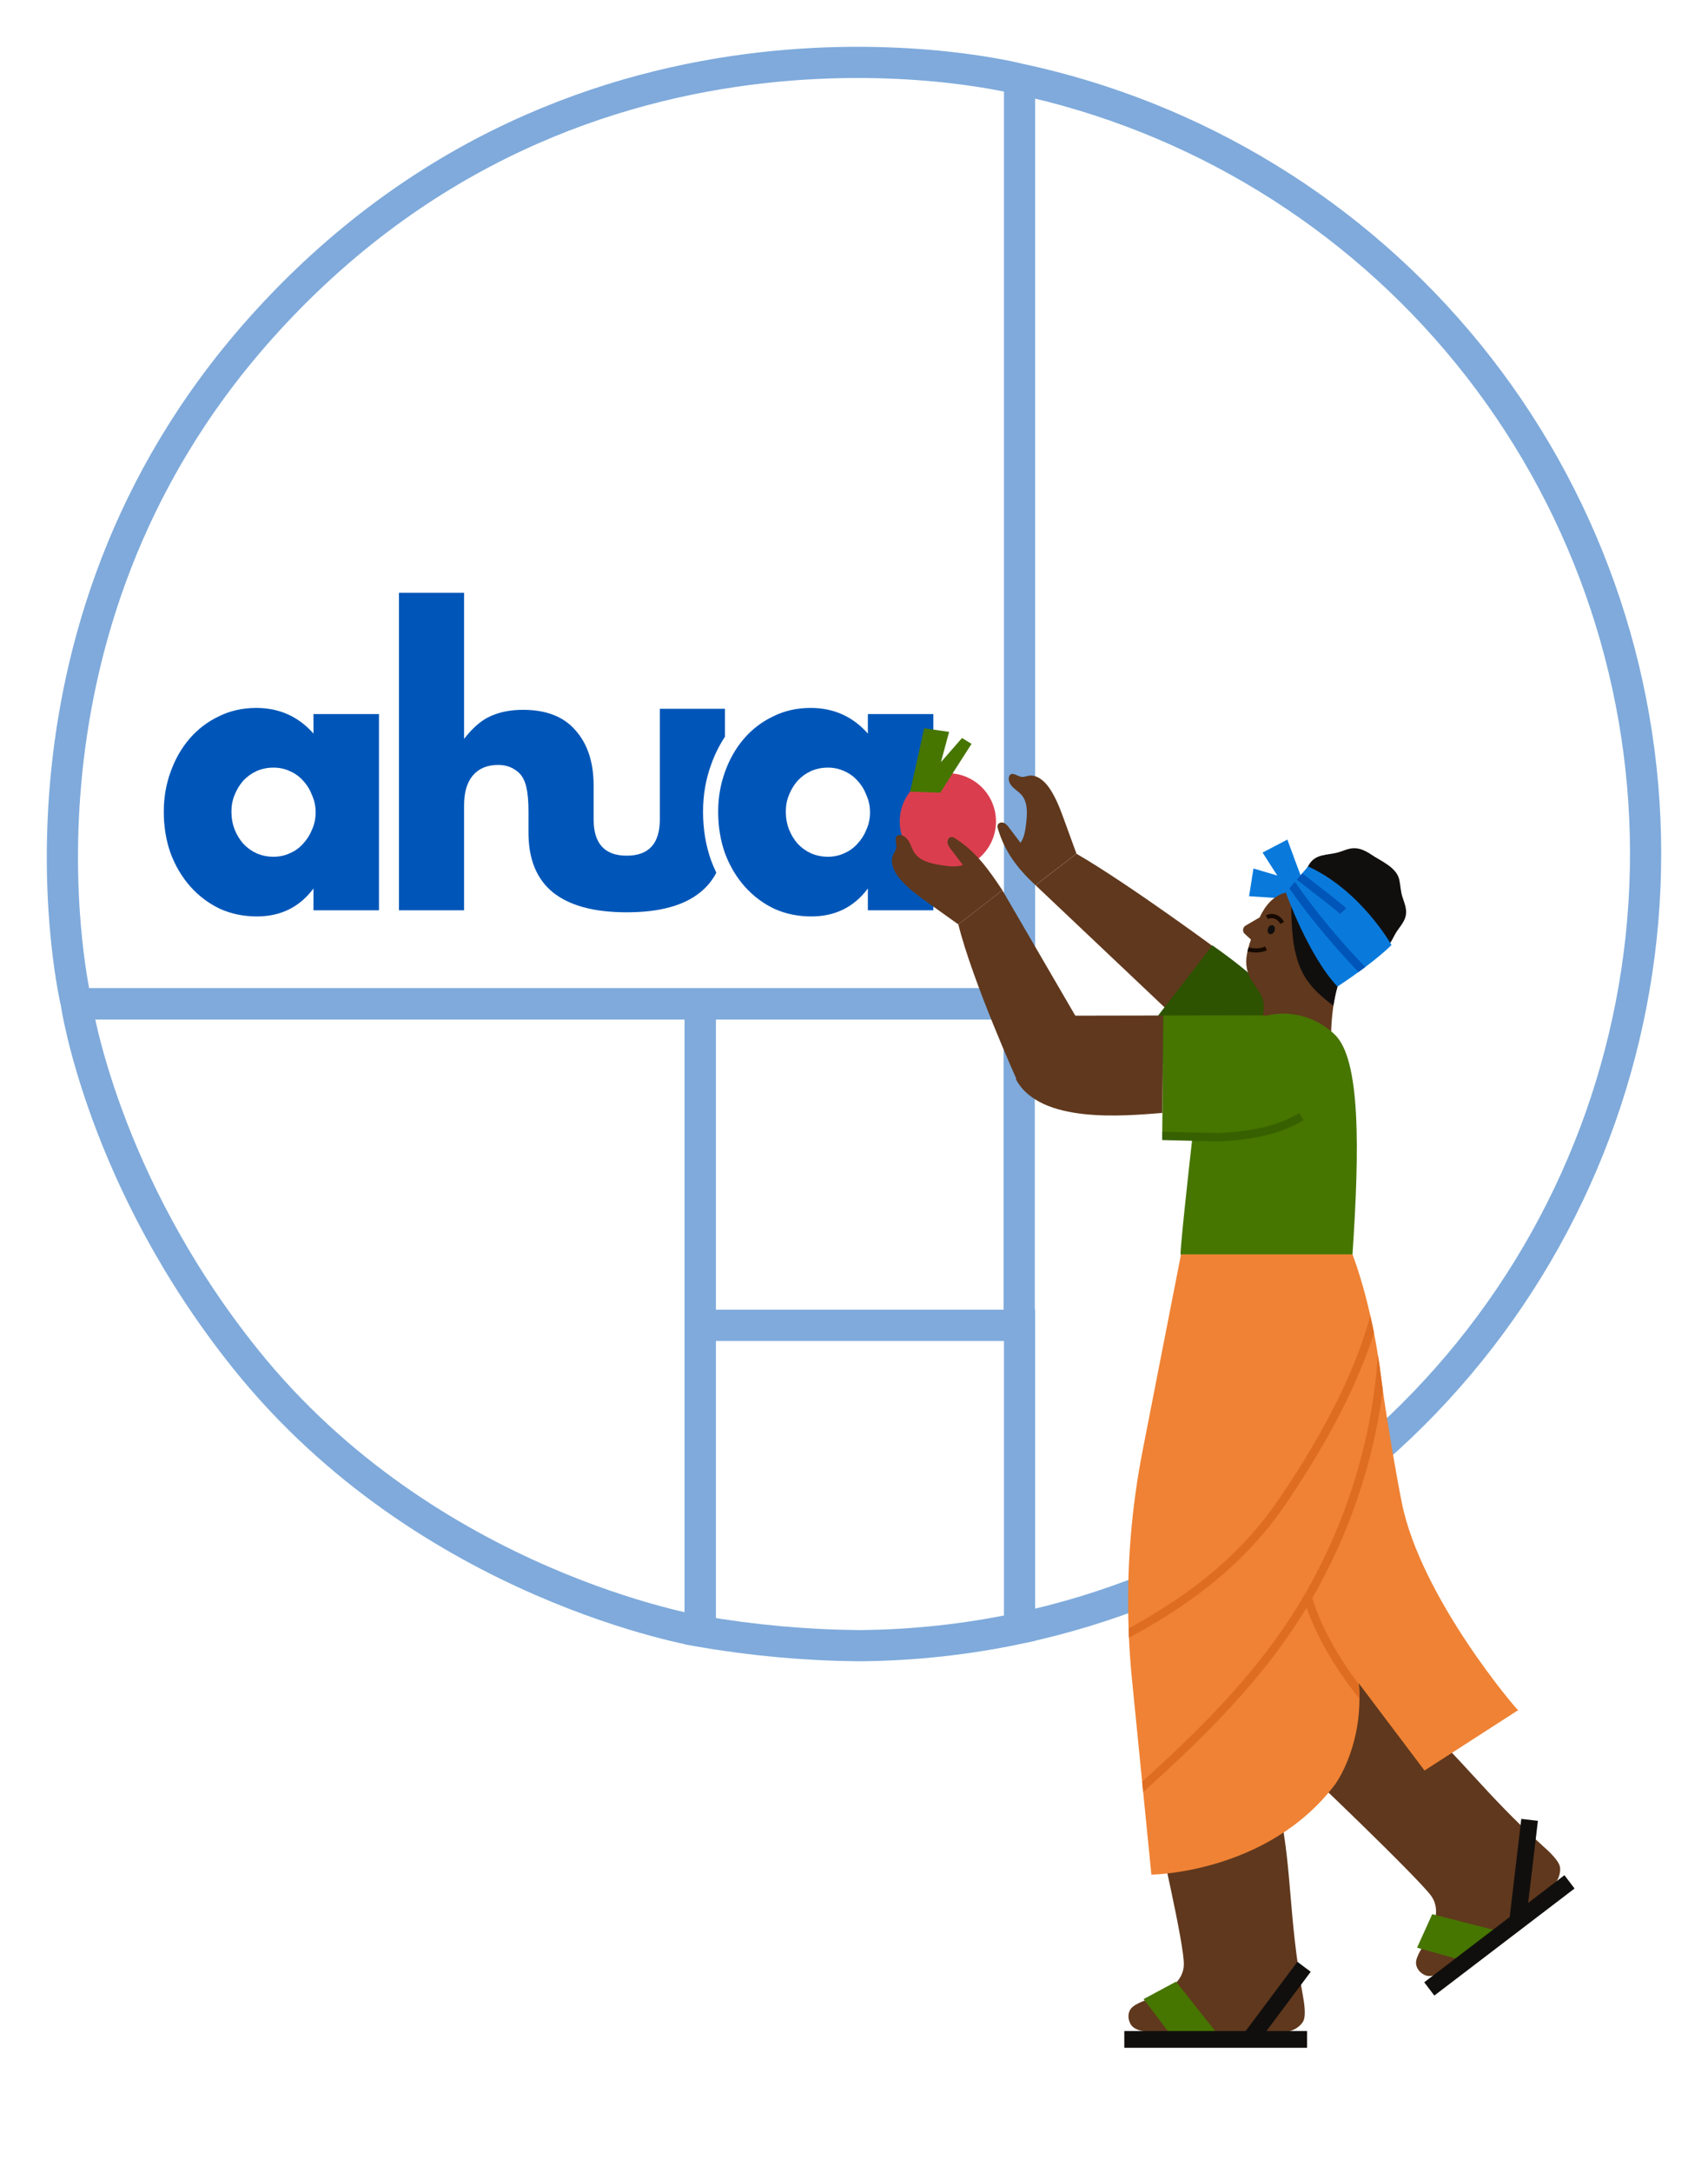
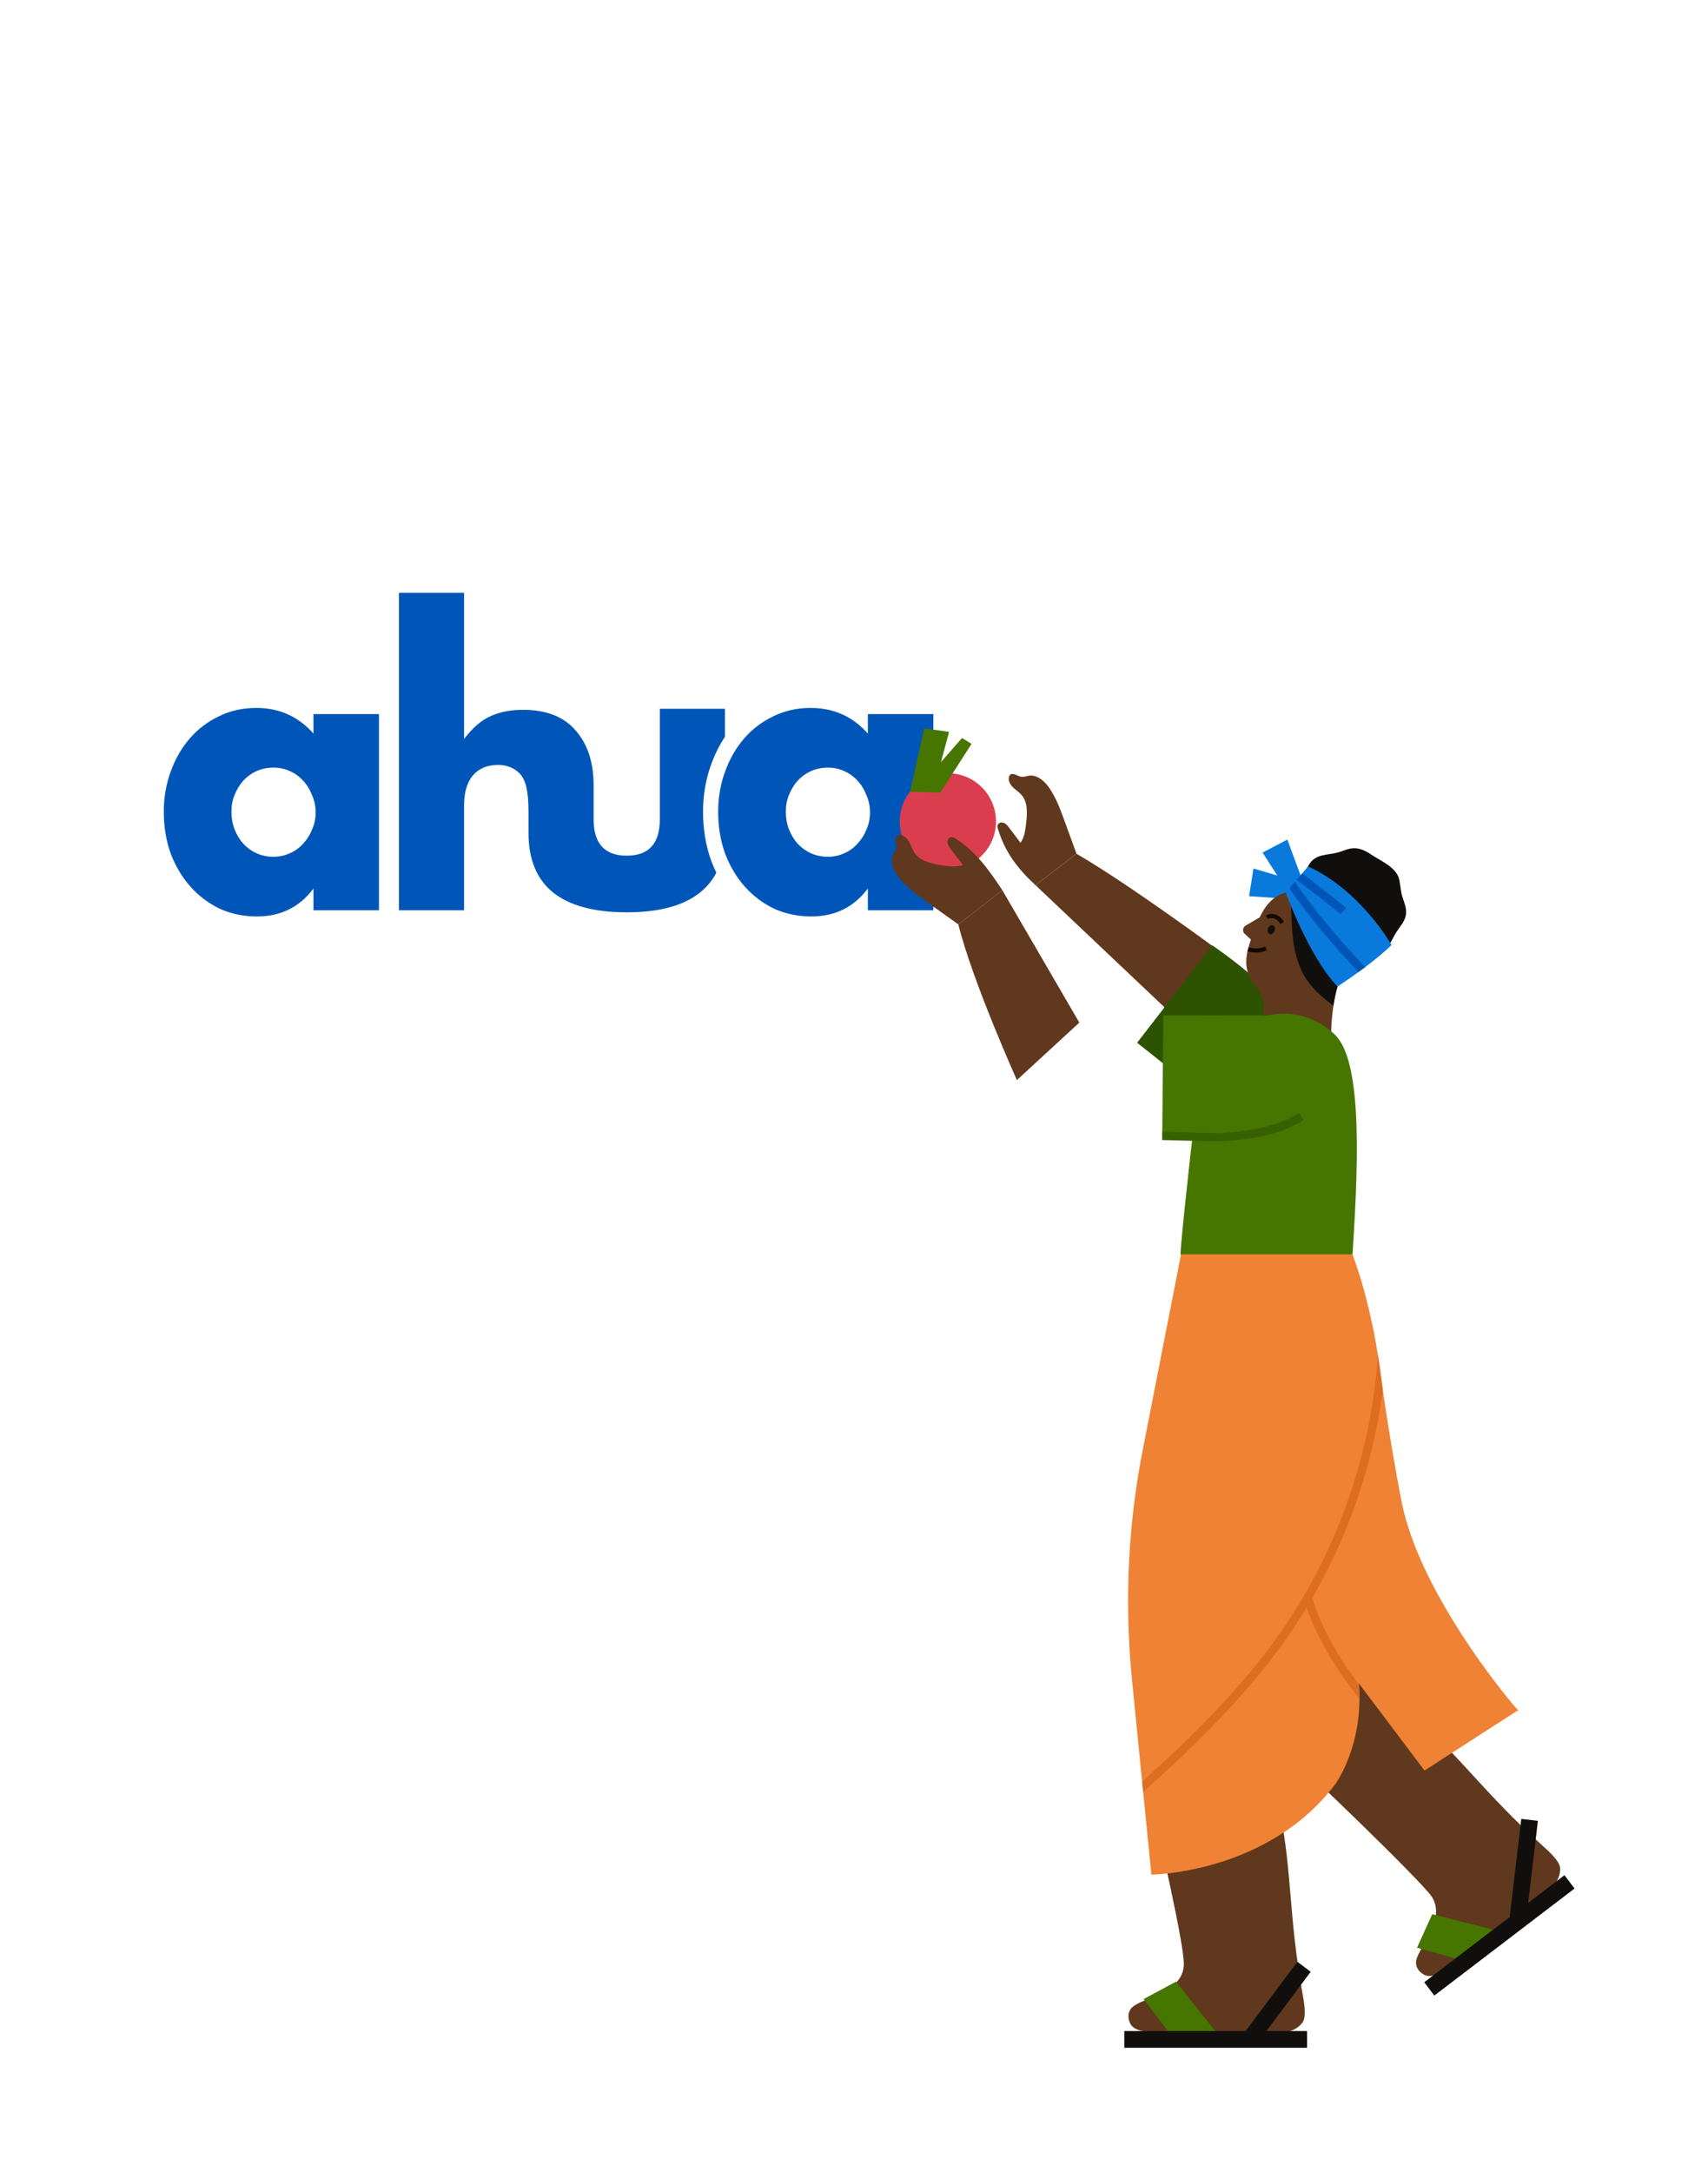
<svg xmlns="http://www.w3.org/2000/svg" width="438" height="557" viewBox="0 0 438 557" fill="none">
-   <path d="M261.141 417.58C306.659 407.926 347.48 382.909 376.765 346.722C406.05 310.535 422.02 265.375 422 218.807C421.98 172.239 405.97 127.093 376.653 90.931C347.337 54.77 306.494 29.79 260.967 20.175M19.611 257.449H261.454V20.28C261.454 20.28 149.635 -8.729 66.714 84.301C-3.392 162.974 19.611 257.449 19.611 257.449ZM19.577 257.379H179.541V418.311C179.541 418.311 109.835 406.878 63.045 348.582C26.166 302.676 19.577 257.379 19.577 257.379ZM179.594 257.379H261.367V339.863H179.594V257.379ZM179.594 339.846V418.311C193.006 420.633 206.583 421.867 220.193 422C234.062 421.906 247.886 420.408 261.454 417.528V339.846H179.594Z" stroke="#0056B8" stroke-opacity="0.5" stroke-width="8" />
  <path fill-rule="evenodd" clip-rule="evenodd" d="M102.305 152H119.007V189.475C121.284 186.532 123.591 184.57 125.928 183.589C128.266 182.543 131.004 182.019 134.141 182.019C140.109 182.019 144.6 183.785 147.614 187.317C150.69 190.783 152.228 195.492 152.228 201.444V209.545L152.228 210.1C152.228 216.313 155.058 219.42 160.718 219.42C166.378 219.42 169.208 216.313 169.208 210.1V181.748H185.91V188.917C184.468 191.094 183.288 193.481 182.365 196.058C180.972 199.884 180.288 203.918 180.288 208.12C180.288 212.543 180.96 216.739 182.359 220.656L182.375 220.698L182.39 220.74C182.784 221.787 183.221 222.803 183.7 223.785C182.673 225.756 181.287 227.44 179.543 228.838C175.36 232.238 169.085 233.939 160.718 233.939C152.351 233.939 146.045 232.238 141.801 228.838C137.617 225.437 135.526 220.335 135.526 213.533L135.526 209.545V208.017C135.526 205.466 135.341 203.406 134.972 201.836C134.603 200.267 133.988 199.057 133.126 198.206C131.65 196.833 129.866 196.146 127.774 196.146C124.944 196.146 122.76 197.062 121.222 198.893C119.746 200.659 119.007 203.21 119.007 206.545V233.425H102.305V152ZM59.349 208.12C59.349 209.755 59.626 211.292 60.179 212.731C60.733 214.104 61.471 215.314 62.394 216.36C63.378 217.407 64.516 218.224 65.808 218.813C67.162 219.402 68.607 219.696 70.145 219.696C71.622 219.696 73.006 219.402 74.298 218.813C75.651 218.224 76.79 217.407 77.712 216.36C78.697 215.314 79.466 214.104 80.019 212.731C80.635 211.357 80.942 209.886 80.942 208.316C80.942 206.746 80.635 205.275 80.019 203.901C79.466 202.463 78.697 201.22 77.712 200.173C76.79 199.127 75.651 198.31 74.298 197.721C73.006 197.132 71.622 196.838 70.145 196.838C68.607 196.838 67.162 197.132 65.808 197.721C64.516 198.31 63.378 199.127 62.394 200.173C61.471 201.22 60.733 202.43 60.179 203.803C59.626 205.111 59.349 206.55 59.349 208.12ZM80.388 183.104H97.183V233.43H80.388V227.838C76.82 232.613 71.991 235 65.901 235C62.455 235 59.287 234.346 56.396 233.038C53.504 231.664 50.982 229.768 48.829 227.348C46.675 224.928 44.984 222.083 43.753 218.813C42.584 215.543 42 211.978 42 208.12C42 204.523 42.584 201.122 43.753 197.917C44.922 194.647 46.553 191.802 48.644 189.382C50.736 186.962 53.227 185.066 56.119 183.692C59.01 182.253 62.209 181.534 65.716 181.534C71.622 181.534 76.513 183.725 80.388 188.107V183.104ZM201.516 208.12C201.516 209.755 201.793 211.292 202.346 212.731C202.9 214.104 203.638 215.314 204.561 216.361C205.545 217.407 206.683 218.225 207.975 218.813C209.329 219.402 210.774 219.696 212.312 219.696C213.789 219.696 215.173 219.402 216.465 218.813C217.818 218.225 218.957 217.407 219.879 216.361C220.864 215.314 221.633 214.104 222.186 212.731C222.802 211.357 223.109 209.886 223.109 208.316C223.109 206.747 222.802 205.275 222.186 203.902C221.633 202.463 220.864 201.22 219.879 200.174C218.957 199.127 217.818 198.31 216.465 197.721C215.173 197.132 213.789 196.838 212.312 196.838C210.774 196.838 209.329 197.132 207.975 197.721C206.683 198.31 205.545 199.127 204.561 200.174C203.638 201.22 202.9 202.43 202.346 203.803C201.793 205.111 201.516 206.55 201.516 208.12ZM222.556 183.104H239.351V233.43H222.556V227.839C218.987 232.613 214.158 235 208.068 235C204.622 235 201.454 234.346 198.563 233.038C195.671 231.665 193.149 229.768 190.996 227.348C188.843 224.928 187.151 222.083 185.92 218.813C184.751 215.543 184.167 211.979 184.167 208.12C184.167 204.523 184.751 201.122 185.92 197.917C187.089 194.647 188.719 191.802 190.811 189.382C192.903 186.963 195.394 185.066 198.286 183.692C201.177 182.254 204.376 181.534 207.883 181.534C213.789 181.534 218.68 183.725 222.556 188.107V183.104Z" fill="#0056B8" />
  <path d="M276.054 218.923C289.869 226.94 313.369 244.368 313.369 244.368L300.57 260.145L265.545 226.983L276.054 218.923Z" fill="#60381D" />
  <path d="M333.006 281.666C330.652 285 326.607 286.939 322.54 287.132C318.474 287.325 314.407 285.257 311.1 282.856L291.603 267.39L310.897 242.417C320.453 249.126 330.277 257.197 334.173 267.497C335.917 272.106 335.842 277.636 332.995 281.656L333.006 281.666Z" fill="#2D5200" />
  <path d="M332.482 225.825C332.311 225.965 321.438 222.707 321.438 222.707L320.314 229.813L332.332 230.616L332.482 225.825Z" fill="#097ADC" />
  <path d="M334.215 226.029C334.001 225.976 330.138 215.29 330.138 215.29L323.771 218.623L330.288 228.773L334.215 226.04V226.029Z" fill="#097ADC" />
  <path d="M329.732 228.87C326.371 229.759 324.424 232.3 323.022 235.247L319.426 237.348C318.656 237.798 318.538 238.87 319.202 239.47L320.796 240.928C320.25 242.46 319.801 244.025 319.63 245.644C319.501 246.93 319.63 248.216 320.026 249.448C321.117 252.803 324.124 254.432 324.092 258.141C324.071 261.26 322.701 266.018 322.166 269.062L341.246 271.217C341.257 263.51 341.353 256.179 344.393 248.955C345.559 246.179 346.618 243.243 346.832 240.21C347.442 231.464 337.094 226.898 329.742 228.848L329.732 228.87Z" fill="#60381D" />
  <path d="M334.397 250.123C336.206 253.285 338.999 255.729 341.942 257.894C342.391 254.882 343.14 251.913 344.382 248.966C345.548 246.19 346.607 243.253 346.821 240.22C347.399 232.064 338.421 227.541 331.24 228.559C330.973 233.21 331.24 239.973 332.022 243.553C332.524 245.836 333.231 248.087 334.397 250.113V250.123Z" fill="#110F0E" />
  <path d="M328.33 236.919C328.009 236.308 327.495 235.836 326.928 235.601C326.328 235.354 325.644 235.386 325.141 235.676L324.616 234.743C325.419 234.293 326.435 234.239 327.334 234.604C328.148 234.936 328.833 235.579 329.282 236.415L328.34 236.919H328.33Z" fill="#160900" />
  <path d="M326.859 238.674C327.068 238.045 326.856 237.407 326.385 237.25C325.914 237.093 325.362 237.476 325.153 238.105C324.944 238.734 325.156 239.371 325.627 239.528C326.098 239.685 326.65 239.303 326.859 238.674Z" fill="#110F0E" />
  <path d="M360.53 234.582C360.519 234.69 360.498 234.797 360.466 234.904C360.07 236.672 358.583 238.034 357.726 239.62C356.849 241.249 356.036 243.017 354.452 244.1C352.804 245.225 350.771 245.29 348.898 245.751C346.854 246.254 345.077 247.476 342.873 246.844C341.289 246.394 340.187 245.129 338.849 244.261C337.512 243.393 335.842 242.953 334.579 241.892C332.568 240.209 332.996 237.766 332.407 235.472C331.958 233.757 330.855 232.171 330.962 230.402C331.059 228.763 332.161 227.487 333.113 226.233C334.226 224.765 334.761 223.168 335.724 221.646C337.447 218.891 340.283 219.352 343.066 218.602C344.403 218.237 345.666 217.573 347.046 217.509C348.727 217.423 350.321 218.237 351.712 219.181C354.141 220.821 358.165 222.407 358.839 225.611C359.15 227.101 359.182 228.602 359.653 230.049C360.124 231.496 360.776 232.975 360.53 234.582Z" fill="#110F0E" />
  <path d="M356.838 242.321C355.062 244.111 352.525 246.158 350.118 247.969L348.373 249.255C345.398 251.41 342.98 252.985 342.98 252.985C335.478 245.032 329.731 228.87 329.731 228.87L330.641 227.809L332.075 226.126L332.546 225.569L333.948 223.939L335.446 222.182C348.983 228.344 356.838 242.321 356.838 242.321Z" fill="#097ADC" />
  <path d="M350.117 247.969L348.373 249.255C342.059 242.717 335.221 234.464 330.641 227.808L332.075 226.125C336.644 232.835 343.664 241.334 350.117 247.969Z" fill="#0056B8" />
  <path d="M345.216 232.9L343.675 234.389C342.916 233.596 338.967 230.552 336.088 228.323C334.686 227.241 333.413 226.265 332.546 225.569L333.948 223.939C334.815 224.636 336.077 225.611 337.394 226.63C341.471 229.77 344.403 232.064 345.216 232.9Z" fill="#0056B8" />
  <path d="M322.08 244.25C320.85 244.25 319.94 243.961 319.887 243.95L320.208 242.932C320.208 242.932 322.444 243.629 324.435 242.696L324.884 243.672C323.921 244.122 322.926 244.25 322.08 244.25Z" fill="#160900" />
  <path d="M276.054 218.924C275.016 216.073 273.978 213.232 272.939 210.381C271.891 207.498 270.821 204.594 269.087 202.064C267.856 200.274 265.919 198.559 263.768 198.924C263.212 199.02 262.666 199.256 262.088 199.224C261.296 199.17 260.622 198.602 259.841 198.474C259.67 198.441 259.488 198.441 259.327 198.495C259.038 198.592 258.857 198.881 258.76 199.17C258.471 200.124 259.006 201.142 259.713 201.85C260.419 202.557 261.296 203.072 261.949 203.822C263.608 205.73 263.437 208.581 263.148 211.099C262.944 212.846 262.709 214.679 261.703 216.115C260.719 214.819 259.745 213.532 258.76 212.236C258.396 211.753 258 211.249 257.433 211.014C256.866 210.778 256.096 210.939 255.871 211.507C255.721 211.86 255.828 212.268 255.935 212.632C257.701 218.388 260.761 222.546 265.523 226.983L276.032 218.924H276.054Z" fill="#60381D" />
  <path d="M303.224 505.791C302.293 508.567 299.671 510.185 297.071 511.546C295.155 512.554 292.212 513.218 290.511 514.569C289.366 515.48 289.034 517.141 289.772 518.749C290.532 520.431 292.694 520.924 294.417 520.946C305.621 520.946 316.868 521.203 328.083 521.257C329.977 521.257 332.62 520.646 334.065 518.545C335.103 517.044 334.354 513.132 334.065 511.471C330.416 491.139 331.39 480.346 328.212 464.462C327.537 461.097 326.628 457.56 325.622 454.108L295.198 461.429C297.038 470.218 303.823 498.952 303.577 503.915C303.545 504.601 303.427 505.223 303.224 505.801V505.791Z" fill="#60381D" />
  <path d="M367.892 487.87C368.855 490.635 367.764 493.518 366.544 496.198C365.645 498.17 363.718 500.506 363.205 502.607C362.852 504.033 363.611 505.544 365.185 506.369C366.822 507.227 368.823 506.294 370.204 505.255C379.064 498.384 388.107 491.686 397.01 484.848C398.509 483.69 400.221 481.589 400.082 479.028C399.985 477.216 397 474.569 395.748 473.444C380.423 459.617 374.602 450.475 362.37 439.875C351.166 430.154 344.734 424.709 344.777 424.655C344.777 424.666 327.569 447.485 327.569 447.485C334.397 453.304 364.189 482.114 367.025 486.177C367.421 486.734 367.699 487.302 367.903 487.881L367.892 487.87Z" fill="#60381D" />
  <path d="M299.576 520.956L293.272 512.618L301.587 508.148L311.978 521.257L299.576 520.956Z" fill="#467500" />
  <path d="M373.447 502.264L363.388 499.445L367.283 490.85L383.496 494.965L373.447 502.264Z" fill="#467500" />
  <path d="M389.392 438.621L389.113 438.664L365.303 454.012L351.744 436.027L351.434 435.62C351.434 435.62 351.402 435.566 351.38 435.545L348.459 431.665C348.47 431.761 348.47 431.858 348.48 431.943C348.577 433.197 348.619 434.398 348.619 435.577C348.598 449.199 342.37 457.581 342.37 457.581C325.087 480.432 295.263 480.71 295.263 480.71L293.154 459.521L292.887 456.873L290.276 430.571C289.923 427.045 289.666 423.508 289.516 419.971C289.473 419.157 289.441 418.374 289.42 417.581C288.874 402.244 290.094 386.874 293.047 371.794L302.86 321.655H346.832C348.534 326.21 350.096 331.58 351.402 337.357V337.379C351.734 338.815 352.044 340.272 352.344 341.752C352.707 343.638 353.05 345.546 353.349 347.464C353.628 349.168 353.874 350.883 354.088 352.598C354.238 353.766 354.409 355.063 354.612 356.457C355.854 365.31 358.005 377.935 359.471 385.288C364.35 409.714 389.081 438.621 389.392 438.621Z" fill="#EF8234" />
-   <path d="M352.344 341.752C348.224 354.849 340.711 369.458 329.882 385.428C320.507 399.254 307.89 410.079 289.516 419.961C289.473 419.157 289.441 418.375 289.42 417.582C306.992 407.989 319.095 397.518 328.105 384.227C339.887 366.875 347.689 351.173 351.402 337.379C351.734 338.815 352.044 340.273 352.344 341.752Z" fill="#DE6D21" />
  <path d="M336.527 409.768C345.965 393.466 352.161 375.149 354.612 356.457C354.409 355.063 354.238 353.767 354.088 352.598C353.874 350.883 353.628 349.169 353.349 347.464C351.68 372.48 343.087 397.292 328.865 417.882C318.527 432.855 305.525 445.47 292.887 456.874L293.154 459.521C306.253 447.753 319.843 434.719 330.63 419.103C332.171 416.863 333.659 414.58 335.071 412.244C338.004 420.818 343.761 429.639 348.619 435.577C348.619 434.398 348.577 433.198 348.48 431.944C343.847 425.856 338.828 417.592 336.527 409.768Z" fill="#DE6D21" />
-   <path d="M351.776 436.006L351.744 436.027L351.434 435.62C351.551 435.749 351.669 435.877 351.776 436.006Z" fill="#DE6D21" />
  <path d="M243.072 222.996C249.887 222.996 255.411 217.463 255.411 210.638C255.411 203.813 249.887 198.28 243.072 198.28C236.258 198.28 230.733 203.813 230.733 210.638C230.733 217.463 236.258 222.996 243.072 222.996Z" fill="#DA3E4E" />
  <path d="M233.388 203.007L236.994 186.748L243.383 187.681L241.296 195.43L246.7 189.245L249.14 190.746L241.125 203.264L233.388 203.007Z" fill="#467500" />
  <path d="M302.86 321.656H346.832C348.662 294.453 348.898 271.645 342.295 265.3C335.5 258.784 325.344 258.012 317.532 263.95C307.869 271.292 306.734 283.478 305.493 294.207C305.204 296.715 302.09 324.71 302.86 321.656Z" fill="#467500" />
-   <path d="M260.516 276.747C266.647 288.312 288.435 286.136 298.077 285.386L298.323 260.402L275.637 260.445L260.505 276.758L260.516 276.747Z" fill="#60381D" />
  <path d="M339.662 274.872C339.876 270.799 337.907 266.758 334.825 264.089C331.743 261.41 327.27 260.52 323.204 260.349L298.323 260.391L298.034 291.967C309.688 292.62 322.38 292.385 331.818 286.715C336.045 284.175 339.395 279.791 339.652 274.872H339.662Z" fill="#467500" />
  <path d="M312.449 292.695L298.034 292.342L298.088 290.198L312.427 290.552C321.524 290.134 327.944 288.558 333.167 285.418L334.269 287.251C328.726 290.584 321.995 292.267 312.449 292.695Z" fill="#376100" />
  <path d="M257.048 228.291L276.781 262.224L260.772 276.961C260.772 276.961 249.353 251.57 245.758 237.047L257.037 228.291H257.048Z" fill="#60381D" />
  <path d="M245.769 237.048C243.19 235.215 240.621 233.372 238.042 231.539C235.442 229.685 232.809 227.798 230.744 225.344C229.278 223.607 228.101 221.174 229.064 219.117C229.31 218.581 229.706 218.088 229.824 217.509C229.995 216.694 229.61 215.858 229.695 215.033C229.717 214.851 229.759 214.669 229.856 214.519C230.038 214.261 230.38 214.143 230.69 214.133C231.729 214.101 232.606 214.926 233.12 215.837C233.633 216.748 233.912 217.777 234.489 218.645C235.956 220.853 238.866 221.464 241.477 221.871C243.297 222.15 245.191 222.418 246.924 221.807C245.897 220.456 244.87 219.117 243.842 217.766C243.457 217.262 243.061 216.726 242.976 216.094C242.89 215.462 243.265 214.722 243.896 214.647C244.292 214.594 244.666 214.808 245.009 215.022C250.306 218.398 253.57 223.05 257.048 228.28L245.769 237.037V237.048Z" fill="#60381D" />
  <path d="M336.12 505.619L332.696 503.058L319.426 520.817H288.317V525.104H335.189V520.817H324.777L336.12 505.619Z" fill="#110F0E" />
  <path d="M401.185 480.85L391.886 487.956L394.379 466.916L390.12 466.413L387.145 491.578L365.229 508.309L367.818 511.718L403.775 484.269L401.185 480.85Z" fill="#110F0E" />
</svg>